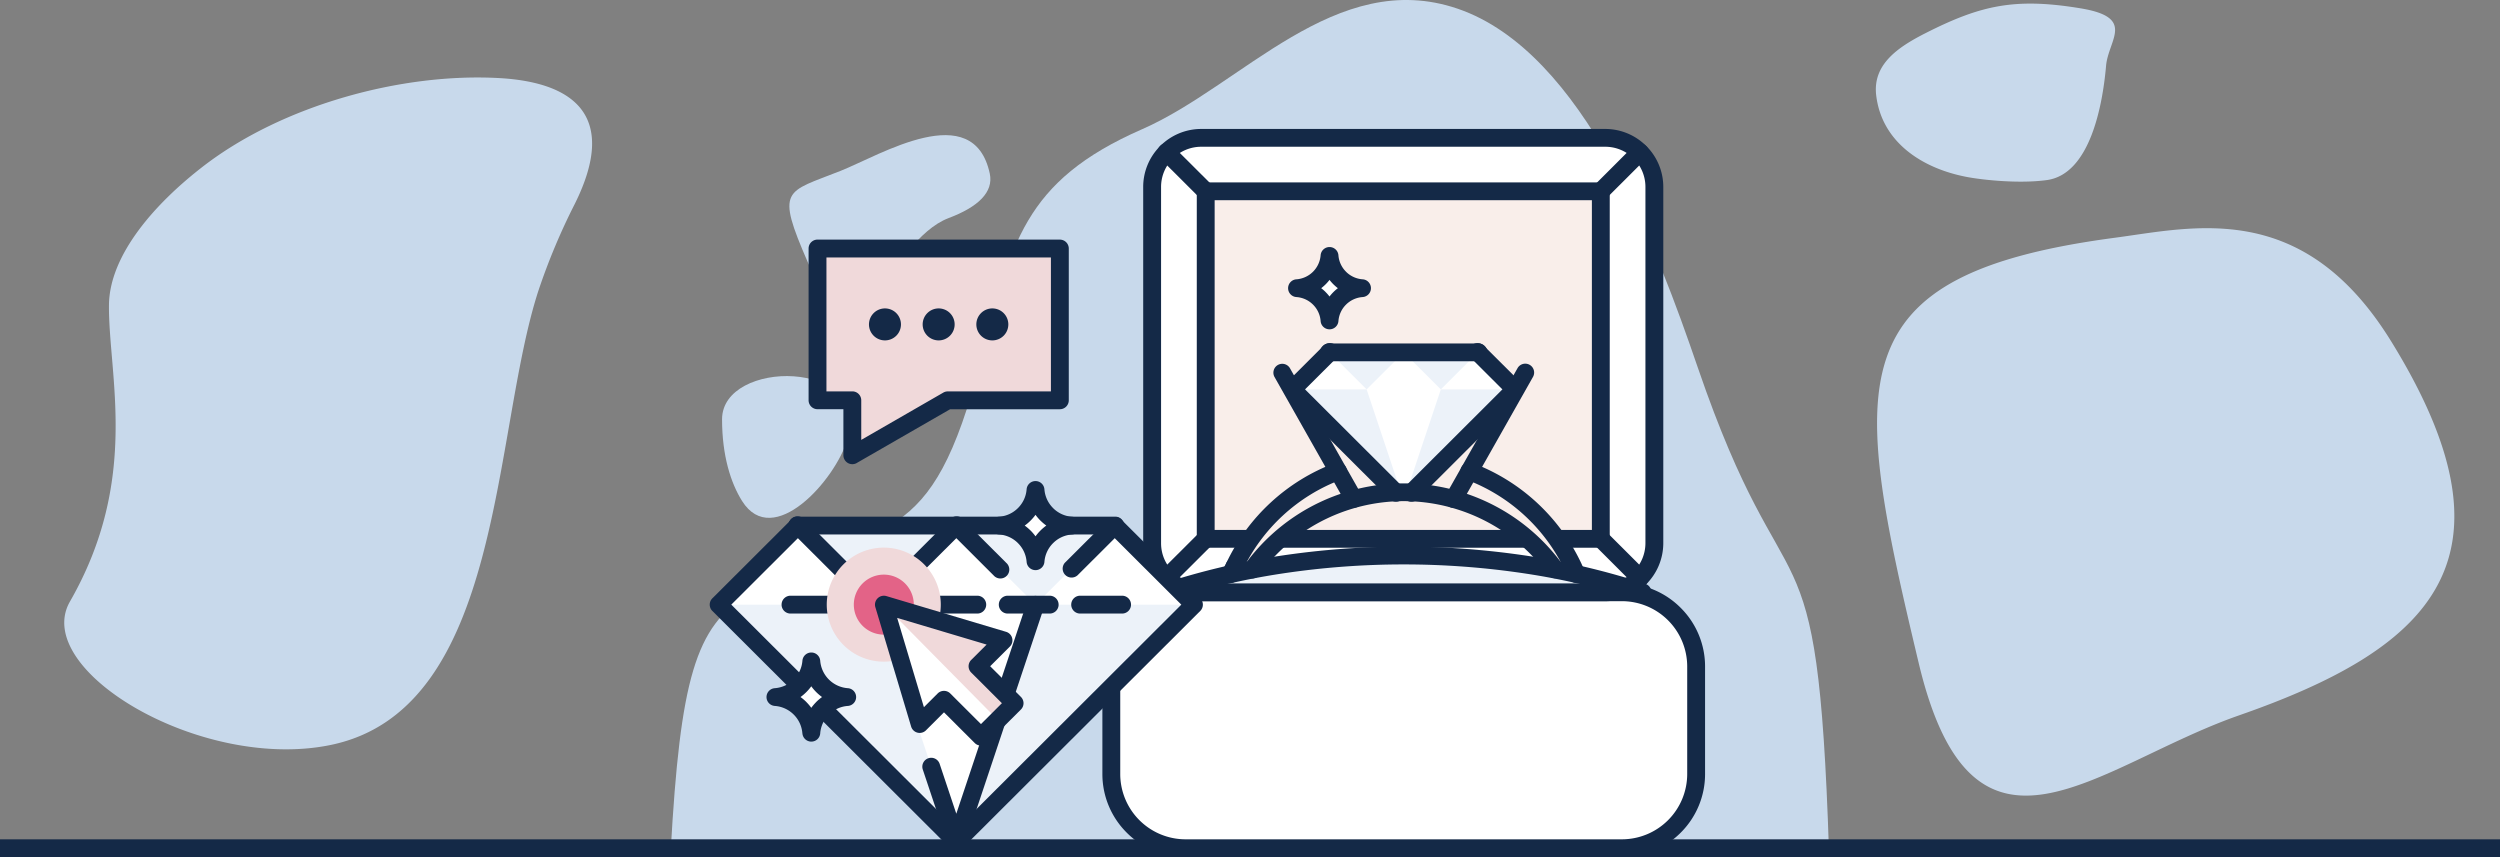
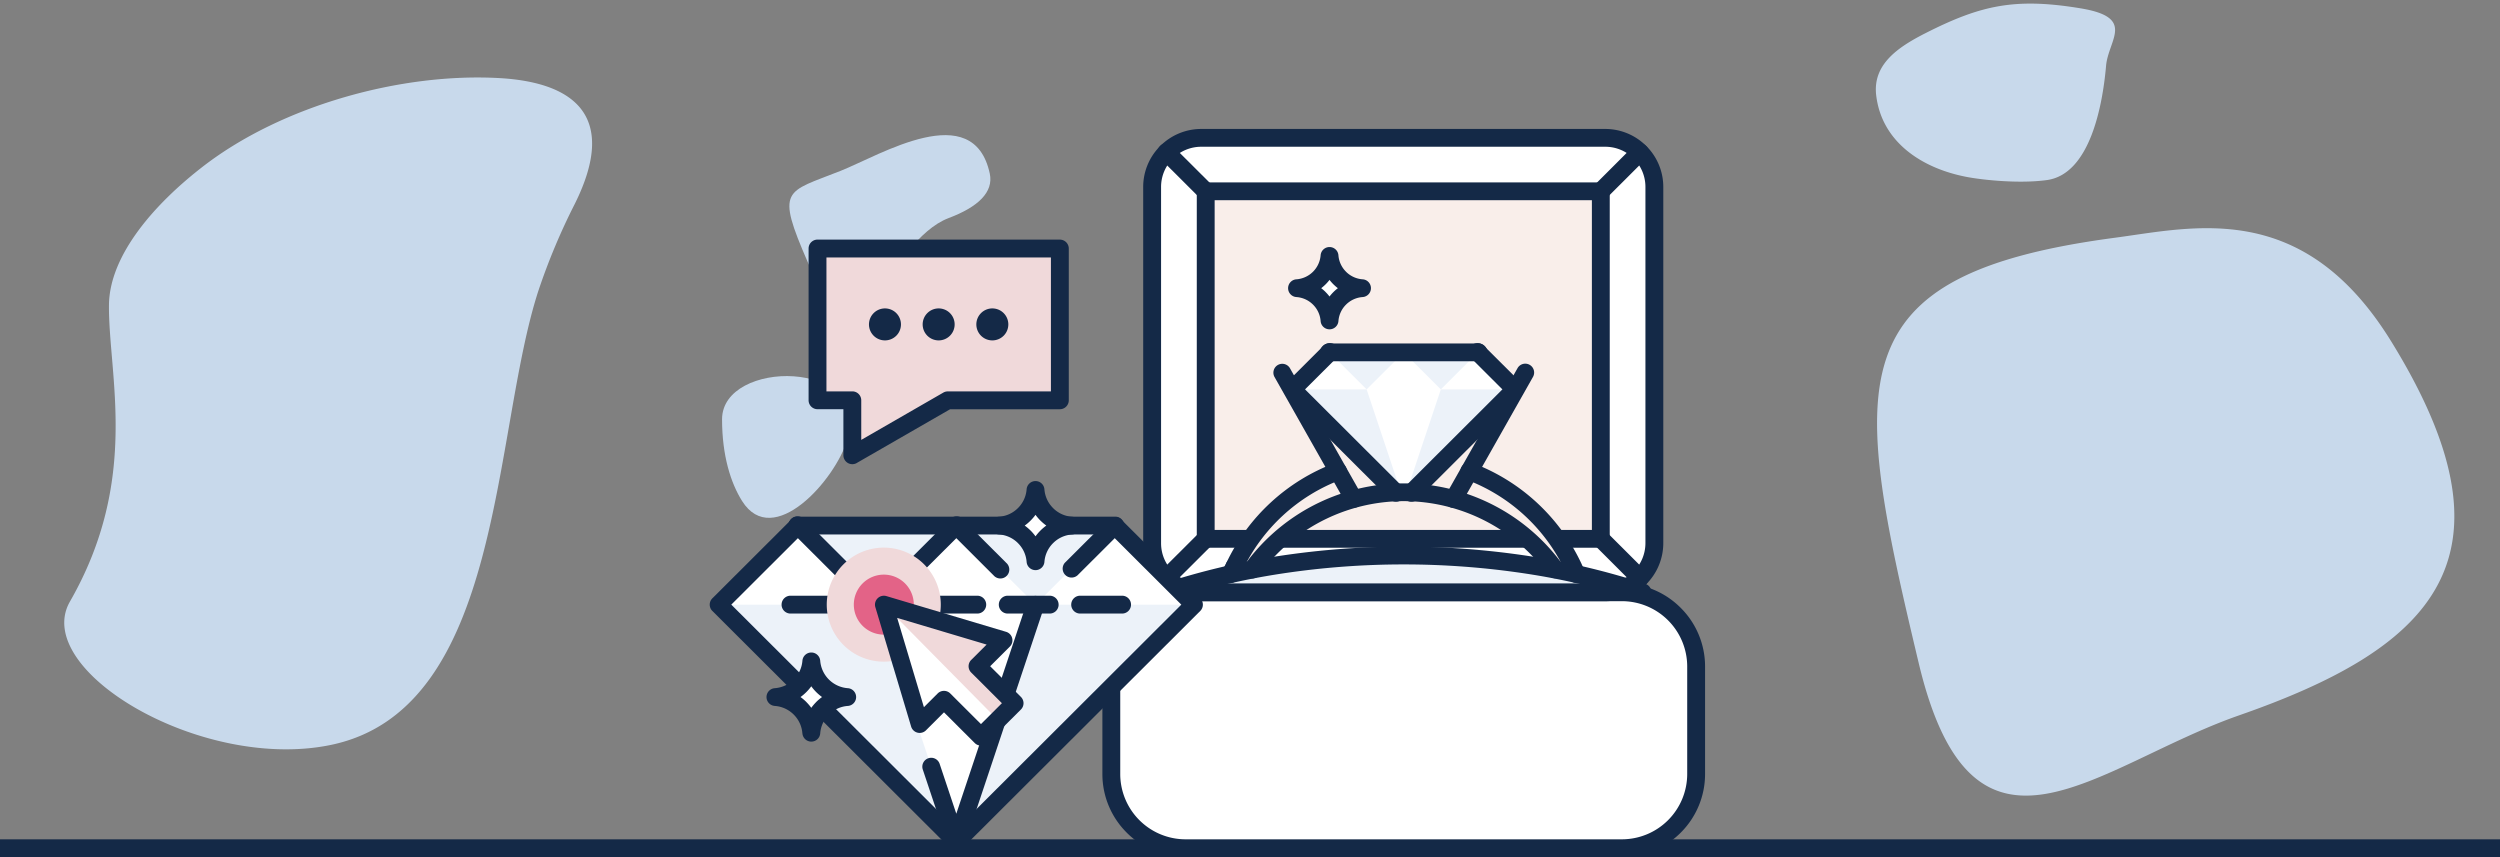
<svg xmlns="http://www.w3.org/2000/svg" width="700" height="240">
  <rect width="100%" height="100%" fill="#808080" stroke="none" />
-   <path fill="#c8d9eb" fill-rule="evenodd" d="M209.448 166.569c-14.72 8.66-18.983 23.879-21.646 71.61h324.31c-3.229-98.859-11.387-61.3-36.774-135.395-11.254-32.846-31.794-88.276-67.218-100.356-34.061-11.615-60.445 21.552-88.314 33.745-33.312 14.573-36.769 32.15-45.09 64.429-14.274 55.366-26.622 43.233-65.268 65.967Z" />
  <path fill="#142947" d="M0 235.01h700V240H0v-4.99z" />
  <path fill="#c8d9eb" fill-rule="evenodd" d="M627.025 200.271c-40.183 14.016-74.493 49.541-89.787-14.613-18.91-79.329-23.5-108.642 54.841-119.076 22.317-2.971 52.782-10.92 77.393 28.9 28.429 46.005 20.589 71.591-8.56 89.537-9.292 5.72-20.75 10.667-33.887 15.249ZM150.763 81.371a179.064 179.064 0 0 1 10.189-24.3c12.524-25.17-.98-34.05-21.056-35.2-27.425-1.57-60.8 7.607-82.938 24.648-13.633 10.5-26.334 24.918-26.448 38.932-.159 19.663 8.723 48.728-10.914 82.962-11 19.168 36.873 47.723 73.107 40.154 48.321-10.094 45.04-87.225 58.06-127.2ZM539.191 9.258c-7.974 4.04-14.881 8.859-13.855 17.452 1.553 13 12.678 20.4 25.307 22.825 4.309.829 14.645 1.97 22.49.883 12.173-1.686 15.627-21.227 16.565-31.985.642-7.361 8.472-13.526-7.17-16.105-18.292-3.015-27.855-.914-43.337 6.93Z" />
  <path fill="#f9eeea" fill-rule="evenodd" d="M448.223 150.867v-97.3H337.596v97.3h110.627z" />
  <path fill="#fff" fill-rule="evenodd" d="M337.6 150.867v-97.3h110.627v97.3Zm111.876 14.968a13.774 13.774 0 0 0 13.749-13.721v-99.8a13.774 13.774 0 0 0-13.749-13.72H336.345a13.774 13.774 0 0 0-13.749 13.72v99.8a13.774 13.774 0 0 0 13.749 13.721ZM449.472 165.84H331.954a20.824 20.824 0 0 0-20.785 20.742v30.185a20.824 20.824 0 0 0 20.785 20.742h122.18a20.824 20.824 0 0 0 20.785-20.742v-30.185a20.824 20.824 0 0 0-20.785-20.742Z" />
-   <path fill="#fff" fill-rule="evenodd" d="M372.268 89.774a9.819 9.819 0 0 0-9.1-9.082 9.819 9.819 0 0 0 9.1-9.081 9.82 9.82 0 0 0 9.1 9.081 9.82 9.82 0 0 0-9.1 9.082Z" />
+   <path fill="#fff" fill-rule="evenodd" d="M372.268 89.774a9.819 9.819 0 0 0-9.1-9.082 9.819 9.819 0 0 0 9.1-9.081 9.82 9.82 0 0 0 9.1 9.081 9.82 9.82 0 0 0-9.1 9.082" />
  <path fill="#142947" d="M369.777 89.92a7.277 7.277 0 0 0-2.125-4.622A7.29 7.29 0 0 0 363 83.177a2.49 2.49 0 0 1 .02-4.971 7.336 7.336 0 0 0 6.757-6.762 2.5 2.5 0 0 1 4.981.02 7.262 7.262 0 0 0 2.13 4.617l.108.114a7.3 7.3 0 0 0 4.538 2.012 2.49 2.49 0 0 1-.02 4.971 7.314 7.314 0 0 0-4.626 2.116l-.01.009a7.279 7.279 0 0 0-2.121 4.637 2.5 2.5 0 0 1-4.981-.02Zm1.4-8.134a12.33 12.33 0 0 1 1.087 1.241 12.33 12.33 0 0 1 1.087-1.241l.009-.01a12.609 12.609 0 0 1 1.244-1.084 12.23 12.23 0 0 1-1.1-.944c-.053-.044-.1-.091-.152-.14a12.319 12.319 0 0 1-1.087-1.24 12.319 12.319 0 0 1-1.087 1.24 12.585 12.585 0 0 1-1.242 1.084 12.456 12.456 0 0 1 1.242 1.084Z" />
  <path fill="#142947" d="M336.345 163.34h113.127a11.272 11.272 0 0 0 11.249-11.226v-99.8a11.181 11.181 0 0 0-3.305-7.927l-.112-.119a11.24 11.24 0 0 0-7.832-3.179H336.345a11.255 11.255 0 0 0-11.245 11.23v99.8a11.2 11.2 0 0 0 3.3 7.933 11.231 11.231 0 0 0 7.944 3.3Zm113.127 4.99H336.345a16.218 16.218 0 0 1-11.478-4.762 16.15 16.15 0 0 1-4.772-11.445v-99.8a16.151 16.151 0 0 1 4.772-11.444l.009-.01a16.223 16.223 0 0 1 11.469-4.762h113.127a16.2 16.2 0 0 1 11.324 4.621l.154.141a16.156 16.156 0 0 1 4.772 11.454v99.8a16.276 16.276 0 0 1-16.25 16.216Z" />
  <path fill="#142947" d="M337.6 51.071h110.627a2.5 2.5 0 0 1 2.5 2.5v97.3a2.5 2.5 0 0 1-2.5 2.5H337.6a2.5 2.5 0 0 1-2.5-2.5v-97.3a2.5 2.5 0 0 1 2.5-2.5Zm108.127 4.991H340.1v92.31h105.627v-92.31Z" />
  <path fill="#142947" d="M449.99 55.32a2.489 2.489 0 1 1-3.533-3.507L457.41 40.87a2.49 2.49 0 0 1 3.534 3.508L449.99 55.32ZM339.353 51.803a2.49 2.49 0 0 1-3.515 3.527l-10.966-10.932a2.49 2.49 0 1 1 3.515-3.527l10.966 10.932ZM335.838 149.104a2.49 2.49 0 1 1 3.515 3.526l-10.966 10.932a2.49 2.49 0 1 1-3.515-3.526l10.966-10.932ZM446.457 152.621a2.49 2.49 0 0 1 3.533-3.508l10.954 10.943a2.49 2.49 0 0 1-3.534 3.508l-10.953-10.943Z" />
  <path fill="#f9eeea" fill-rule="evenodd" d="m440.521 158.71 1.1 2.064q-3-.674-6.076-1.265l-1.534-2.031a52.439 52.439 0 0 0-26.925-17.745l4.4-7.775a52.513 52.513 0 0 1 29.041 26.752ZM345.616 158.71l-1.1 2.064q3-.674 6.076-1.265l1.534-2.031a52.439 52.439 0 0 1 26.925-17.745l-4.4-7.775a52.52 52.52 0 0 0-29.041 26.752Z" />
  <path fill="#ecf2f9" fill-rule="evenodd" d="M393.044 155.54a228.006 228.006 0 0 0-33.766 2.481q-2.528.379-5.018.814-8.136 1.418-15.83 3.4-6.3 1.621-12.256 3.6h133.739q-5.954-1.971-12.255-3.6-7.684-1.977-15.828-3.4-2.491-.435-5.019-.813a227.883 227.883 0 0 0-33.767-2.482Z" />
  <path fill="#142947" d="M460.694 163.476a2.484 2.484 0 1 1-1.562 4.717 196.871 196.871 0 0 0-31.883-7.58 228.387 228.387 0 0 0-68.411 0 196.871 196.871 0 0 0-31.883 7.58 2.484 2.484 0 1 1-1.561-4.717 201.709 201.709 0 0 1 32.683-7.794 233.233 233.233 0 0 1 69.933 0 201.722 201.722 0 0 1 32.684 7.794Z" />
  <path fill="#fff" fill-rule="evenodd" d="M393.044 98.662h-20.777l-10.388 10.368 15.582 15.55 14.058 14.028 2.984.066 14.123-14.094 15.583-15.55-10.389-10.368h-20.776z" />
  <path fill="#ecf2f9" fill-rule="evenodd" d="m382.656 109.03 10.388-10.368h-20.776l10.388 10.368z" />
  <path fill="#ecf2f9" fill-rule="evenodd" d="m398.777 104.383 4.655 4.647 10.388-10.368h-20.776l5.733 5.721zM377.461 124.58l14.318 14.287.752-.272-1.011-3.025-8.864-26.54h-20.777l15.582 15.55z" />
  <path fill="#ecf2f9" fill-rule="evenodd" d="m403.432 109.029-9.897 29.631.693.288 14.398-14.368 15.583-15.55-20.777-.001z" />
  <path fill="#142947" d="M413.82 96.167a2.5 2.5 0 1 1 0 4.99h-41.553a2.5 2.5 0 1 1 0-4.99Z" />
  <path fill="#142947" d="M397.05 139.658a2.5 2.5 0 1 1-3.534-3.526l13.344-13.316 13.815-13.787-8.622-8.6a2.5 2.5 0 1 1 3.534-3.526l10.389 10.367a2.49 2.49 0 0 1 0 3.527l-15.582 15.55-13.344 13.315Z" />
  <path fill="#142947" d="M370.5 96.899a2.5 2.5 0 1 1 3.534 3.526l-8.621 8.6 13.815 13.787 13.343 13.316a2.5 2.5 0 1 1-3.534 3.526l-13.343-13.314-15.582-15.55a2.492 2.492 0 0 1 0-3.527L370.5 96.899Z" />
  <path fill="#142947" d="M352.59 161a2.489 2.489 0 0 1-3.985-2.982l.6-.8v-.006l.932-1.232a2.42 2.42 0 0 1 .184-.217 54.915 54.915 0 0 1 86.029.733h.006l1.165 1.5a2.5 2.5 0 0 1-3.944 3.06l-1.166-1.5h.006a49.932 49.932 0 0 0-78.222-.678l-.077.108-.932 1.231-.6.793Z" />
  <path fill="#142947" d="M381.223 138.516a2.486 2.486 0 0 1-4.334 2.435l-20.04-35.42a2.486 2.486 0 0 1 4.334-2.435l20.04 35.42ZM409.2 140.951a2.486 2.486 0 0 1-4.335-2.435l20.041-35.42a2.486 2.486 0 0 1 4.335 2.435l-20.041 35.42Z" />
  <path fill="#142947" d="M347.872 159.762a2.489 2.489 0 0 1-4.511-2.1 54.951 54.951 0 0 1 30.427-28.028 2.486 2.486 0 1 1 1.739 4.658 50.076 50.076 0 0 0-27.655 25.475Zm62.69-25.475a2.486 2.486 0 1 1 1.738-4.658 55.039 55.039 0 0 1 30.489 28.156l.018.04.849 1.895a2.49 2.49 0 0 1-4.549 2.027l-.849-1.895a49.985 49.985 0 0 0-27.7-25.564Z" />
  <path fill="#142947" d="M343.41 157.55a2.493 2.493 0 0 1 4.413 2.32l-1.1 2.064a2.493 2.493 0 0 1-4.413-2.32l1.1-2.064Z" />
  <path fill="#142947" d="M331.954 235.009h122.18a18.305 18.305 0 0 0 18.284-18.247v-30.185a18.305 18.305 0 0 0-18.284-18.247h-122.18a18.305 18.305 0 0 0-18.285 18.247v30.185a18.305 18.305 0 0 0 18.285 18.247ZM454.134 240h-122.18a23.24 23.24 0 0 1-16.438-6.825l-.009-.009a23.139 23.139 0 0 1-6.839-16.4v-30.185a23.14 23.14 0 0 1 6.839-16.4l.009-.01a23.239 23.239 0 0 1 16.438-6.824h122.18a23.233 23.233 0 0 1 16.437 6.824l.01.01a23.143 23.143 0 0 1 6.838 16.4v30.185a23.142 23.142 0 0 1-6.838 16.4l-.01.009A23.234 23.234 0 0 1 454.134 240Z" />
  <path fill="#c8d9eb" fill-rule="evenodd" d="M237.357 122.826c6.564-22.454-35.179-22.29-35.179-5.436 0 10.2 2.439 17.861 5.611 22.9 8.637 13.729 26.154-5.8 29.568-17.469ZM226.24 73.553c14.137 32.457 22.276-6.054 39.4-12.5 8.21-3.091 12.621-7.25 11.494-12.469-4.594-21.261-30.643-5.163-41.807-.727-15.441 6.136-18.224 4.72-9.09 25.7Z" />
  <path fill="#fff" fill-rule="evenodd" d="M267.767 147.164h-44.361l-22.18 22.135 33.27 33.201 33.271 33.2 33.268-33.2 33.27-33.201-22.179-22.135h-44.359z" />
  <path fill="#ecf2f9" fill-rule="evenodd" d="m245.585 169.299 22.182-22.135h-44.36l22.178 22.135zM280.005 159.378l9.94 9.921 22.181-22.135h-44.359l12.238 12.214zM234.496 202.5l33.271 33.201-3.254-9.736-18.928-56.666h-44.359l33.27 33.201z" />
  <path fill="#ecf2f9" fill-rule="evenodd" d="M289.945 169.297 267.767 235.7l33.268-33.2 33.27-33.201-44.36-.002z" />
  <path fill="#142947" d="M281.772 157.615a2.5 2.5 0 1 1-3.534 3.526L266 148.927a2.5 2.5 0 0 1 3.534-3.527l12.238 12.215Z" />
  <path fill="#142947" d="M312.125 144.669a2.5 2.5 0 1 1 0 4.99h-88.719a2.5 2.5 0 1 1 0-4.99Z" />
  <path fill="#142947" d="M269.532 237.463A2.5 2.5 0 0 1 266 233.94l33.271-33.2 31.5-31.438-20.413-20.371a2.5 2.5 0 0 1 3.534-3.527l22.18 22.135a2.489 2.489 0 0 1 0 3.526l-33.269 33.2-33.271 33.2Z" />
  <path fill="#142947" d="M221.639 145.4a2.5 2.5 0 0 1 3.534 3.527l-20.413 20.371 31.5 31.438 33.269 33.2a2.5 2.5 0 0 1-3.534 3.526l-33.269-33.2-33.27-33.2a2.489 2.489 0 0 1 0-3.526l22.18-22.135Z" />
  <path fill="#142947" d="M237.353 157.555a2.5 2.5 0 1 1-3.534 3.526l-12.18-12.154a2.5 2.5 0 1 1 3.534-3.527l12.18 12.155ZM247.353 171.061a2.5 2.5 0 0 1-3.533-3.526L266 145.4a2.5 2.5 0 1 1 3.534 3.527l-22.181 22.134ZM301.714 161.081a2.5 2.5 0 0 1-3.534-3.526l12.178-12.155a2.5 2.5 0 0 1 3.534 3.527l-12.178 12.154ZM258.361 215.403a2.489 2.489 0 0 1 4.727-1.558l4.677 14 19.817-59.326a2.489 2.489 0 0 1 4.727 1.558l-22.178 66.4a2.491 2.491 0 0 1-4.729.006l-7.041-21.076Z" />
  <path fill="#fff" fill-rule="evenodd" d="M289.945 157.199a10.85 10.85 0 0 0-10.054-10.035 10.85 10.85 0 0 0 10.054-10.035A10.853 10.853 0 0 0 300 147.164a10.853 10.853 0 0 0-10.056 10.035Z" />
  <path fill="#142947" d="M287.454 157.347a8.282 8.282 0 0 0-2.429-5.273l-.108-.113a8.3 8.3 0 0 0-5.193-2.313 2.49 2.49 0 0 1 .018-4.97 8.3 8.3 0 0 0 5.283-2.415 8.279 8.279 0 0 0 2.43-5.291 2.5 2.5 0 0 1 4.981.018 8.279 8.279 0 0 0 2.431 5.273l.107.114a8.309 8.309 0 0 0 5.194 2.312 2.49 2.49 0 0 1-.018 4.971 8.3 8.3 0 0 0-5.283 2.415 8.292 8.292 0 0 0-2.432 5.291 2.5 2.5 0 0 1-4.981-.018Zm1.105-8.8a13.28 13.28 0 0 1 1.387 1.625 13.458 13.458 0 0 1 1.387-1.625 13.686 13.686 0 0 1 1.633-1.388 13.692 13.692 0 0 1-1.486-1.244l-.152-.14a13.535 13.535 0 0 1-1.387-1.625 13.356 13.356 0 0 1-1.387 1.625 13.7 13.7 0 0 1-1.634 1.389 13.384 13.384 0 0 1 1.486 1.243l.153.141Z" />
  <path fill="#fff" fill-rule="evenodd" d="M227.157 205.212a10.852 10.852 0 0 0-10.056-10.036 10.851 10.851 0 0 0 10.056-10.036 10.85 10.85 0 0 0 10.056 10.035 10.851 10.851 0 0 0-10.056 10.036Z" />
  <path fill="#142947" d="M224.666 205.36a8.267 8.267 0 0 0-2.42-5.273 8.316 8.316 0 0 0-5.3-2.426 2.49 2.49 0 0 1 .018-4.97 8.371 8.371 0 0 0 7.715-7.716 2.5 2.5 0 0 1 4.981.018 8.369 8.369 0 0 0 7.731 7.7 2.49 2.49 0 0 1-.017 4.97 8.316 8.316 0 0 0-5.285 2.425l-.113.107a8.274 8.274 0 0 0-2.317 5.184 2.5 2.5 0 0 1-4.981-.018Zm1.1-8.8a13.444 13.444 0 0 1 1.392 1.63 13.774 13.774 0 0 1 1.246-1.483l.14-.152a13.618 13.618 0 0 1 1.628-1.384 13.331 13.331 0 0 1-3.014-3.008 13.385 13.385 0 0 1-3.014 3.008 13.609 13.609 0 0 1 1.627 1.384ZM232.929 166.803a2.5 2.5 0 1 1 0 4.99H221.5a2.5 2.5 0 1 1 0-4.99ZM253.2 166.803a2.5 2.5 0 1 1 0 4.99h-11.425a2.5 2.5 0 1 1 0-4.99ZM273.478 166.803a2.5 2.5 0 1 1 0 4.99H262.05a2.5 2.5 0 1 1 0-4.99ZM293.753 166.803a2.5 2.5 0 1 1 0 4.99h-11.428a2.5 2.5 0 1 1 0-4.99ZM314.028 166.803a2.5 2.5 0 1 1 0 4.99H302.6a2.5 2.5 0 1 1 0-4.99Z" />
  <path fill="#f0d9da" fill-rule="evenodd" d="M247.489 153.332a15.966 15.966 0 1 1-16 15.966 15.983 15.983 0 0 1 16-15.966Z" />
  <path fill="#e36387" fill-rule="evenodd" d="M247.489 160.895a8.4 8.4 0 1 1-8.42 8.4 8.41 8.41 0 0 1 8.42-8.4Z" />
  <path fill="#fff" fill-rule="evenodd" d="m273.711 186.548 7.276-7.258-16.751-4.996-16.747-4.996 5.008 16.712 5.004 16.716 6.812-6.8 10.368 10.348 9.399-9.379-10.369-10.347z" />
  <path fill="#f0d9da" fill-rule="evenodd" d="m247.489 169.298 31.891 32.286 4.7-4.689-10.369-10.347 7.276-7.258-16.751-4.996-16.747-4.996z" />
  <path fill="#142947" d="m251.208 173.008 3.682 12.29 3.807 12.717 3.849-3.843a2.5 2.5 0 0 1 3.524-.009v.005-.005l8.6 8.584 5.865-5.852-8.6-8.584a2.49 2.49 0 0 1 0-3.527l.141-.131 4.181-4.171-12.743-3.8-12.315-3.674Zm-1.1 13.714L245.1 170.01a2.493 2.493 0 0 1 3.107-3.1l16.747 5 16.75 5a2.485 2.485 0 0 1 1.045 4.147l-5.5 5.49 8.607 8.589a2.491 2.491 0 0 1 0 3.526l-9.4 9.379a2.5 2.5 0 0 1-3.534 0l-8.606-8.589-4.936 4.928a2.5 2.5 0 0 1-4.263-.938l-5-16.716Z" />
  <path fill="#f0d9da" fill-rule="evenodd" d="M296.759 69.588h-67.854v42.493h9.746v15.398l26.725-15.398h31.383V69.588z" />
  <path fill="#142947" d="M294.259 72.083h-62.854v37.5h7.246a2.5 2.5 0 0 1 2.5 2.5v11.084l22.974-13.237a2.48 2.48 0 0 1 1.25-.335v-.007h28.883v-37.5Zm-65.354-4.99h67.854a2.5 2.5 0 0 1 2.5 2.5v42.493a2.5 2.5 0 0 1-2.5 2.5h-30.726l-25.976 14.954a2.5 2.5 0 0 1-3.906-2.064v-12.9h-7.246a2.5 2.5 0 0 1-2.5-2.5V69.588a2.5 2.5 0 0 1 2.5-2.5Z" />
  <path fill="#142947" fill-rule="evenodd" d="M247.8 86.357a4.478 4.478 0 1 1-4.487 4.477 4.482 4.482 0 0 1 4.487-4.477ZM262.831 86.357a4.478 4.478 0 1 1-4.486 4.477 4.482 4.482 0 0 1 4.486-4.477ZM277.863 86.357a4.478 4.478 0 1 1-4.487 4.477 4.483 4.483 0 0 1 4.487-4.477Z" />
</svg>